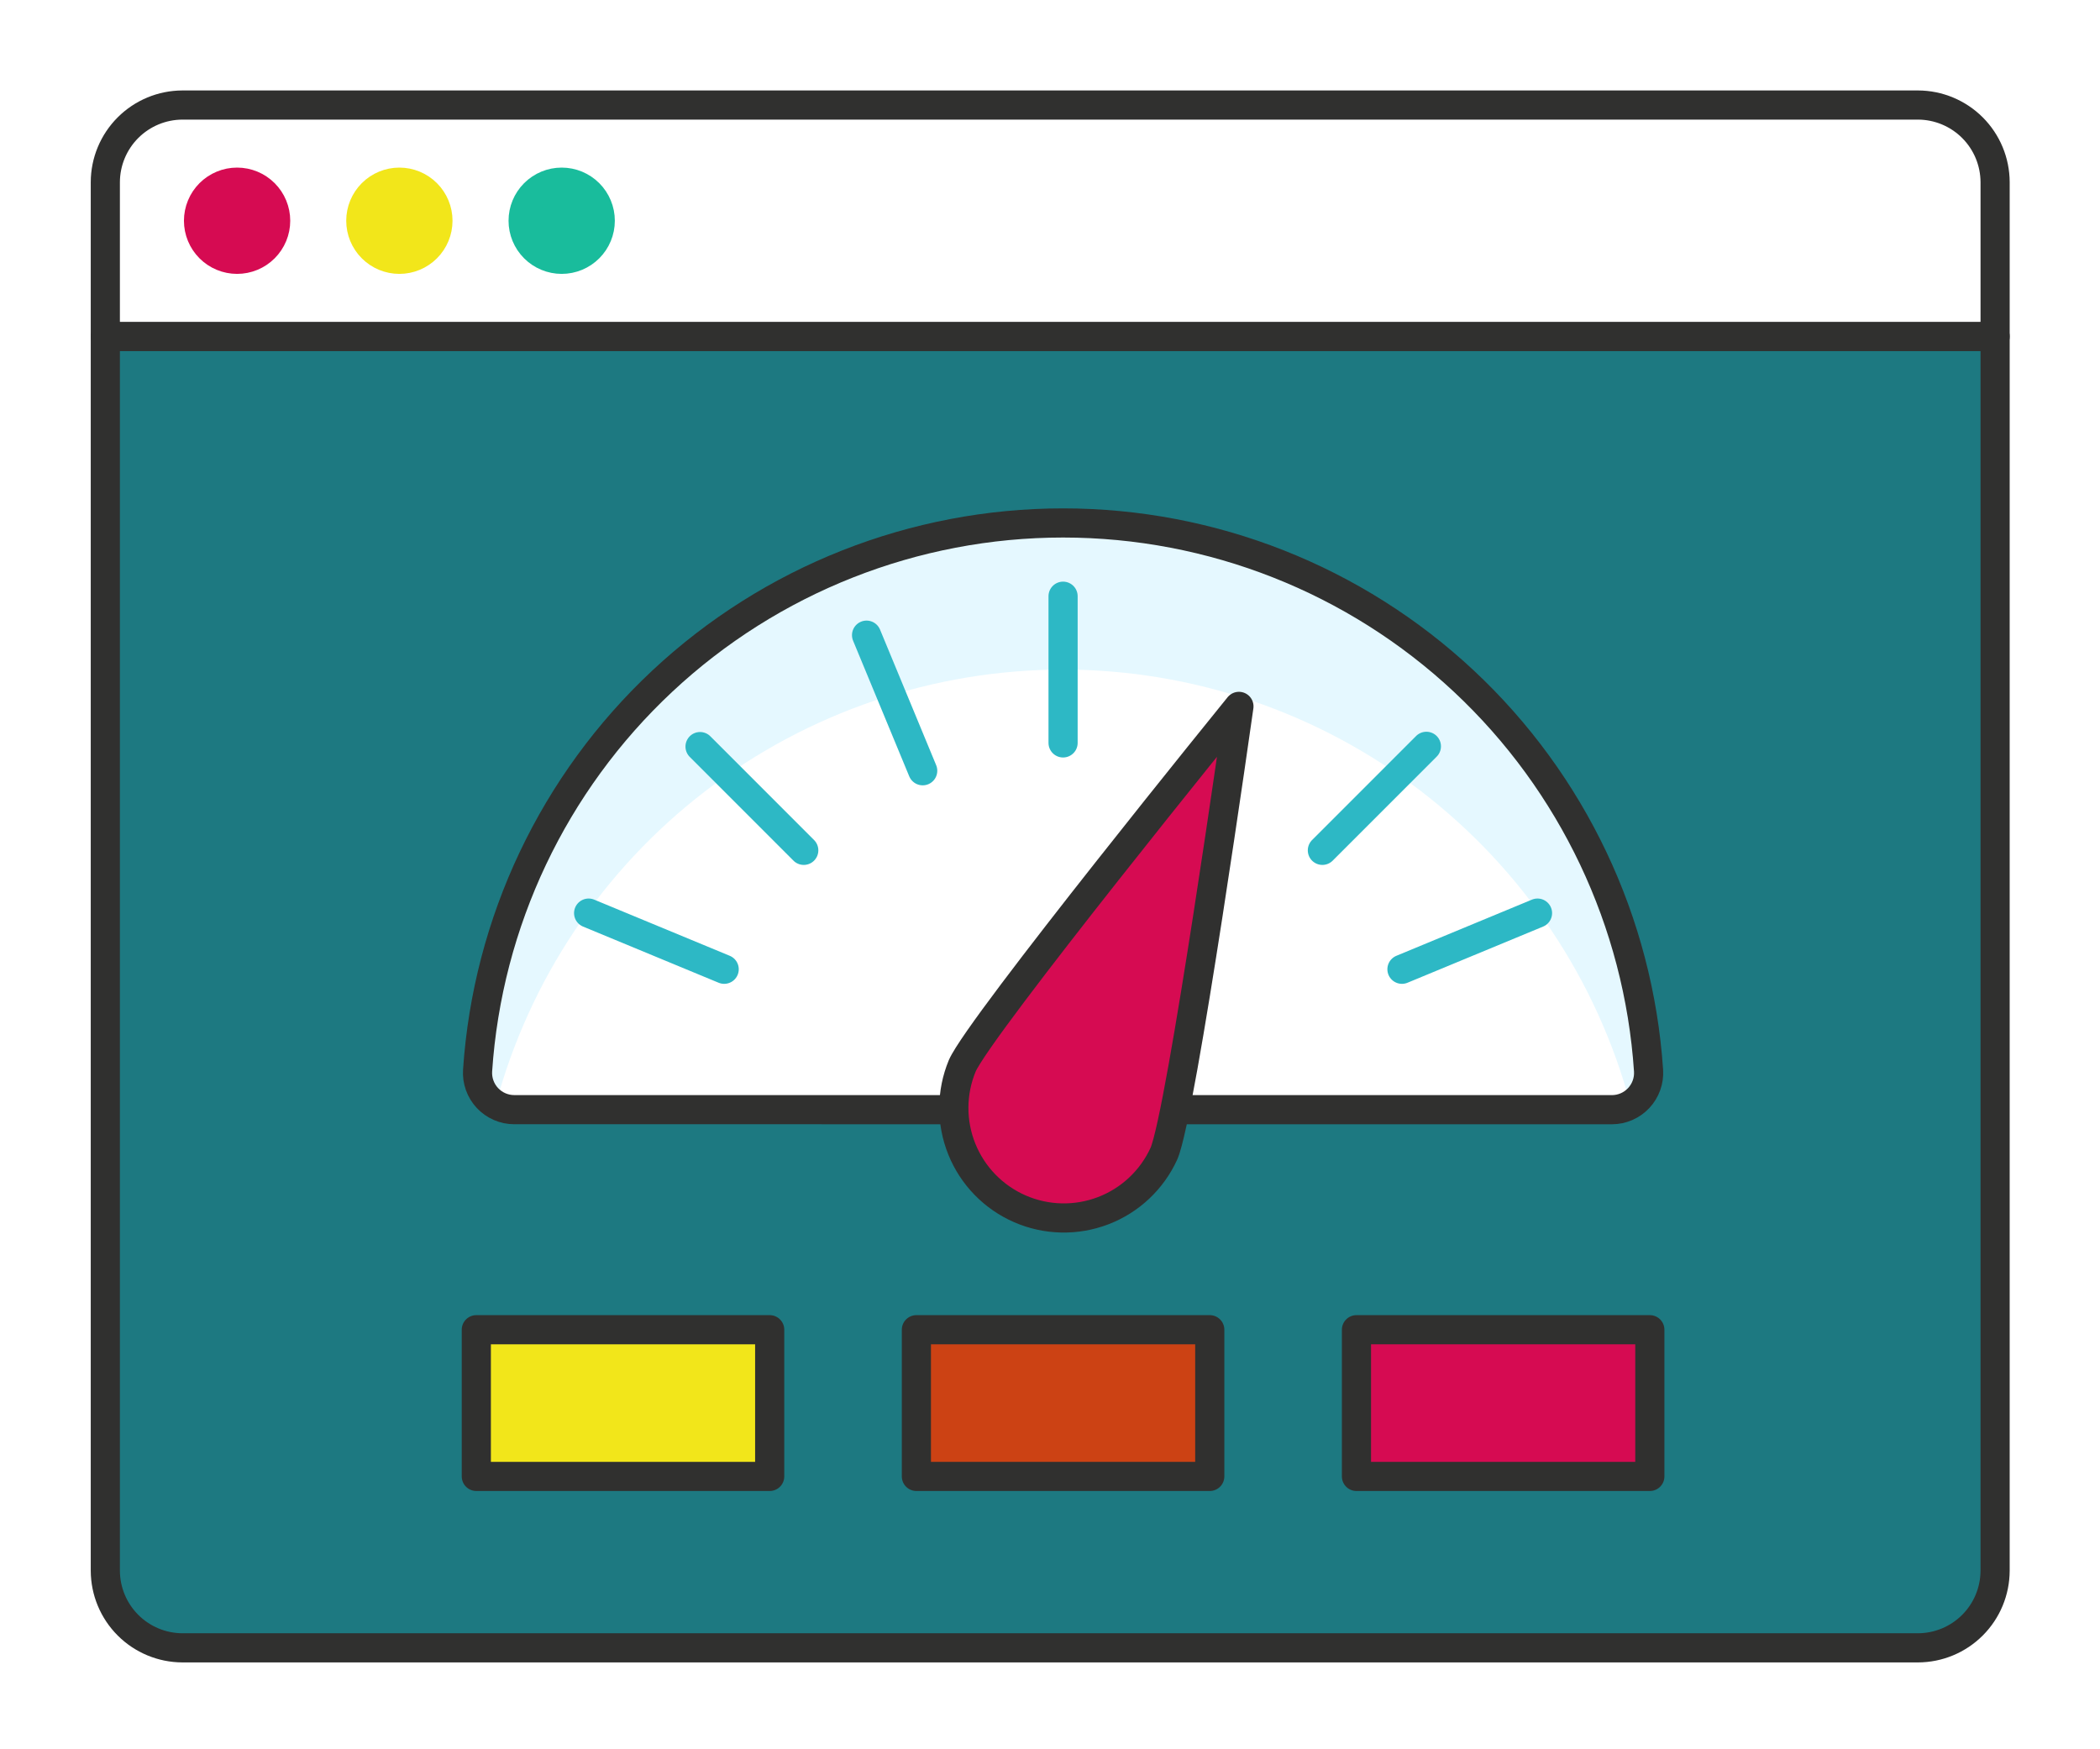
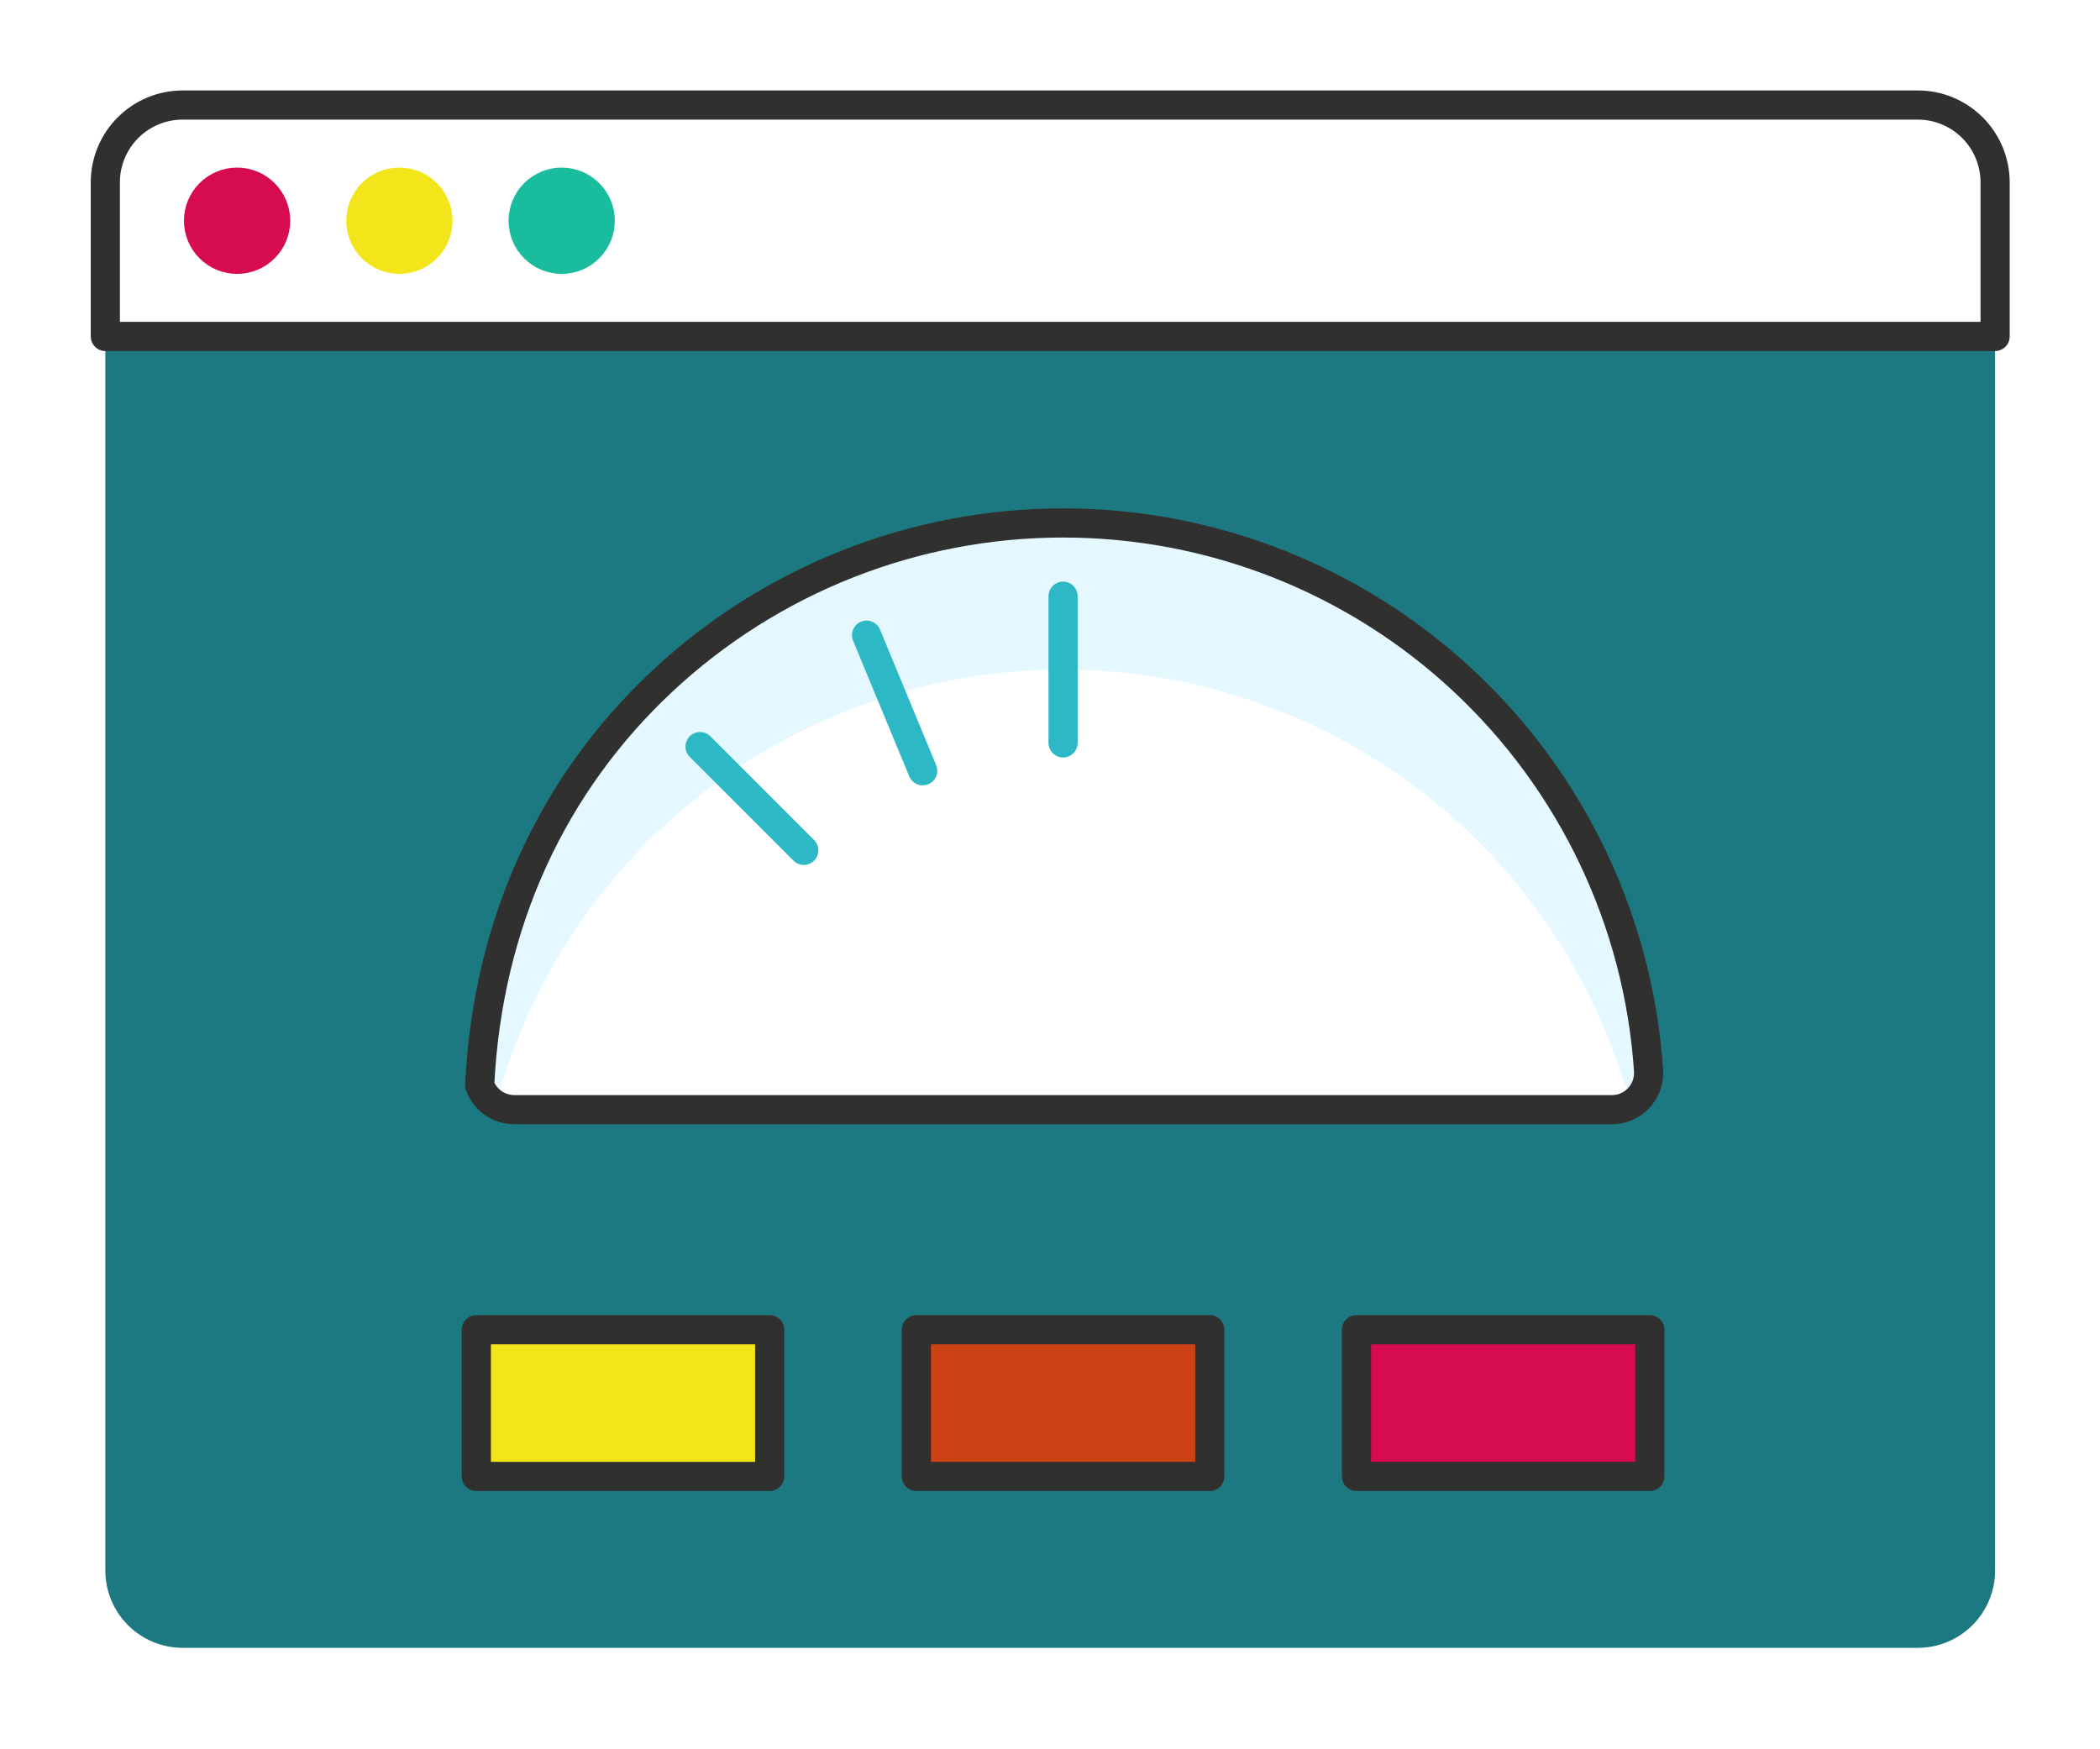
<svg xmlns="http://www.w3.org/2000/svg" width="389" height="324" viewBox="0 0 389 324" fill="none">
  <g filter="url(#filter0_d_3593_90309)">
    <path d="M369.57 282.934C369.56 286.719 368.052 290.347 365.376 293.024C362.7 295.702 359.073 297.211 355.287 297.222H33.798C30.012 297.211 26.384 295.702 23.707 293.025C21.03 290.347 19.521 286.72 19.51 282.934V54.319H369.57V282.934Z" fill="#1D7981" />
-     <path d="M369.57 282.934C369.56 286.719 368.052 290.347 365.376 293.024C362.7 295.702 359.073 297.211 355.287 297.222H33.798C30.012 297.211 26.384 295.702 23.707 293.025C21.03 290.347 19.521 286.72 19.51 282.934V54.319H369.57V282.934Z" stroke="#30302F" stroke-width="5.4" stroke-linecap="round" stroke-linejoin="round" />
    <path d="M95.256 197.538C94.326 197.537 93.406 197.346 92.553 196.975C91.7 196.605 90.931 196.064 90.295 195.386C89.659 194.707 89.169 193.906 88.855 193.03C88.54 192.155 88.409 191.225 88.468 190.297C90.31 162.788 102.538 137.007 122.674 118.174C142.81 99.341 169.351 88.864 196.921 88.864C224.492 88.864 251.033 99.341 271.169 118.174C291.305 137.007 303.532 162.788 305.375 190.297C305.435 191.225 305.304 192.155 304.99 193.031C304.676 193.906 304.187 194.708 303.551 195.387C302.916 196.066 302.148 196.608 301.295 196.979C300.442 197.35 299.523 197.542 298.593 197.544L95.256 197.538Z" fill="white" />
    <path d="M91.826 196.609C98.04 173.486 111.707 153.057 130.708 138.487C149.709 123.918 172.985 116.021 196.929 116.021C220.873 116.021 244.149 123.918 263.151 138.487C282.152 153.057 295.818 173.486 302.032 196.609C303.118 195.97 304.006 195.042 304.596 193.929C305.186 192.815 305.456 191.56 305.375 190.302C303.532 162.793 291.305 137.012 271.169 118.18C251.032 99.347 224.492 88.87 196.921 88.87C169.35 88.87 142.81 99.347 122.674 118.18C102.537 137.012 90.31 162.793 88.468 190.302C88.388 191.562 88.66 192.819 89.253 193.934C89.846 195.049 90.737 195.977 91.826 196.615V196.609Z" fill="#E5F8FF" />
-     <path d="M95.256 197.538C94.326 197.537 93.406 197.346 92.553 196.975C91.7 196.605 90.931 196.064 90.295 195.386C89.659 194.707 89.169 193.906 88.855 193.03C88.54 192.155 88.409 191.225 88.468 190.297C90.31 162.788 102.538 137.007 122.674 118.174C142.81 99.341 169.351 88.864 196.921 88.864C224.492 88.864 251.033 99.341 271.169 118.174C291.305 137.007 303.532 162.788 305.375 190.297C305.435 191.225 305.304 192.155 304.99 193.031C304.676 193.906 304.187 194.708 303.551 195.387C302.916 196.066 302.148 196.608 301.295 196.979C300.442 197.35 299.523 197.542 298.593 197.544L95.256 197.538Z" stroke="#30302F" stroke-width="5.4" stroke-linecap="round" stroke-linejoin="round" />
-     <path d="M229.499 122.84C229.499 122.84 181.439 182.046 178.242 189.422C176.196 194.357 176.17 199.898 178.169 204.851C180.168 209.805 184.033 213.776 188.932 215.908C193.83 218.04 199.37 218.163 204.358 216.25C209.346 214.337 213.383 210.542 215.6 205.681C218.84 198.305 229.499 122.84 229.499 122.84Z" fill="#D60B52" stroke="#30302F" stroke-width="5.4" stroke-linecap="round" stroke-linejoin="round" />
+     <path d="M95.256 197.538C94.326 197.537 93.406 197.346 92.553 196.975C91.7 196.605 90.931 196.064 90.295 195.386C89.659 194.707 89.169 193.906 88.855 193.03C90.31 162.788 102.538 137.007 122.674 118.174C142.81 99.341 169.351 88.864 196.921 88.864C224.492 88.864 251.033 99.341 271.169 118.174C291.305 137.007 303.532 162.788 305.375 190.297C305.435 191.225 305.304 192.155 304.99 193.031C304.676 193.906 304.187 194.708 303.551 195.387C302.916 196.066 302.148 196.608 301.295 196.979C300.442 197.35 299.523 197.542 298.593 197.544L95.256 197.538Z" stroke="#30302F" stroke-width="5.4" stroke-linecap="round" stroke-linejoin="round" />
    <path d="M196.922 102.433V129.606" stroke="#2DB8C5" stroke-width="5.4" stroke-linecap="round" stroke-linejoin="round" />
-     <path d="M264.221 130.238L244.954 149.505" stroke="#2DB8C5" stroke-width="5.4" stroke-linecap="round" stroke-linejoin="round" />
-     <path d="M284.806 161.131L259.696 171.532" stroke="#2DB8C5" stroke-width="5.4" stroke-linecap="round" stroke-linejoin="round" />
    <path d="M129.675 130.287L148.888 149.505" stroke="#2DB8C5" stroke-width="5.4" stroke-linecap="round" stroke-linejoin="round" />
    <path d="M160.52 109.648L170.92 134.763" stroke="#2DB8C5" stroke-width="5.4" stroke-linecap="round" stroke-linejoin="round" />
-     <path d="M109.036 161.131L134.146 171.532" stroke="#2DB8C5" stroke-width="5.4" stroke-linecap="round" stroke-linejoin="round" />
    <path d="M88.231 238.297H142.576V265.47H88.231V238.297Z" fill="#F2E61A" stroke="#30302F" stroke-width="5.4" stroke-linecap="round" stroke-linejoin="round" />
    <path d="M169.749 238.297H224.095V265.47H169.749V238.297Z" fill="#CC4214" stroke="#30302F" stroke-width="5.4" stroke-linecap="round" stroke-linejoin="round" />
    <path d="M251.267 238.297H305.612V265.47H251.267V238.297Z" fill="#D60B52" stroke="#30302F" stroke-width="5.4" stroke-linecap="round" stroke-linejoin="round" />
    <path d="M369.57 54.319H19.51V25.743C19.52 21.956 21.028 18.328 23.706 15.65C26.383 12.973 30.012 11.464 33.798 11.454H355.287C359.073 11.466 362.7 12.975 365.376 15.652C368.052 18.329 369.56 21.957 369.57 25.743V54.319Z" fill="white" stroke="#30302F" stroke-width="5.4" stroke-linecap="round" stroke-linejoin="round" />
    <path d="M36.773 32.887C36.773 33.825 36.958 34.754 37.317 35.621C37.676 36.487 38.203 37.275 38.866 37.938C39.529 38.602 40.317 39.128 41.184 39.487C42.05 39.846 42.979 40.031 43.918 40.031C44.856 40.031 45.785 39.846 46.652 39.487C47.518 39.128 48.306 38.602 48.969 37.938C49.633 37.275 50.159 36.487 50.518 35.621C50.877 34.754 51.062 33.825 51.062 32.887C51.062 31.949 50.877 31.02 50.518 30.153C50.159 29.286 49.633 28.498 48.969 27.835C48.306 27.172 47.518 26.645 46.652 26.286C45.785 25.927 44.856 25.743 43.918 25.743C42.979 25.743 42.05 25.927 41.184 26.286C40.317 26.645 39.529 27.172 38.866 27.835C38.203 28.498 37.676 29.286 37.317 30.153C36.958 31.02 36.773 31.949 36.773 32.887Z" fill="#D60B52" stroke="#D60B52" stroke-width="5.4" />
    <path d="M66.835 32.887C66.835 34.782 67.588 36.599 68.927 37.938C70.267 39.278 72.084 40.031 73.979 40.031C75.874 40.031 77.691 39.278 79.031 37.938C80.371 36.599 81.123 34.782 81.123 32.887C81.123 30.992 80.371 29.175 79.031 27.835C77.691 26.495 75.874 25.743 73.979 25.743C72.084 25.743 70.267 26.495 68.927 27.835C67.588 29.175 66.835 30.992 66.835 32.887Z" fill="#F2E61A" stroke="#F2E61A" stroke-width="5.4" />
    <path d="M96.902 32.887C96.902 34.782 97.655 36.599 98.995 37.938C100.335 39.278 102.152 40.031 104.047 40.031C105.941 40.031 107.758 39.278 109.098 37.938C110.438 36.599 111.191 34.782 111.191 32.887C111.191 30.992 110.438 29.175 109.098 27.835C107.758 26.495 105.941 25.743 104.047 25.743C102.152 25.743 100.335 26.495 98.995 27.835C97.655 29.175 96.902 30.992 96.902 32.887Z" fill="#19BC9C" stroke="#19BC9C" stroke-width="5.4" />
  </g>
  <defs>
    <filter id="filter0_d_3593_90309" x="0.81" y="0.754" width="387.461" height="323.168" filterUnits="userSpaceOnUse" color-interpolation-filters="sRGB">
      <feFlood flood-opacity="0" result="BackgroundImageFix" />
      <feColorMatrix in="SourceAlpha" type="matrix" values="0 0 0 0 0 0 0 0 0 0 0 0 0 0 0 0 0 0 127 0" result="hardAlpha" />
      <feOffset dy="8" />
      <feGaussianBlur stdDeviation="8" />
      <feComposite in2="hardAlpha" operator="out" />
      <feColorMatrix type="matrix" values="0 0 0 0 0 0 0 0 0 0 0 0 0 0 0 0 0 0 0.15 0" />
      <feBlend mode="normal" in2="BackgroundImageFix" result="effect1_dropShadow_3593_90309" />
      <feBlend mode="normal" in="SourceGraphic" in2="effect1_dropShadow_3593_90309" result="shape" />
    </filter>
  </defs>
</svg>